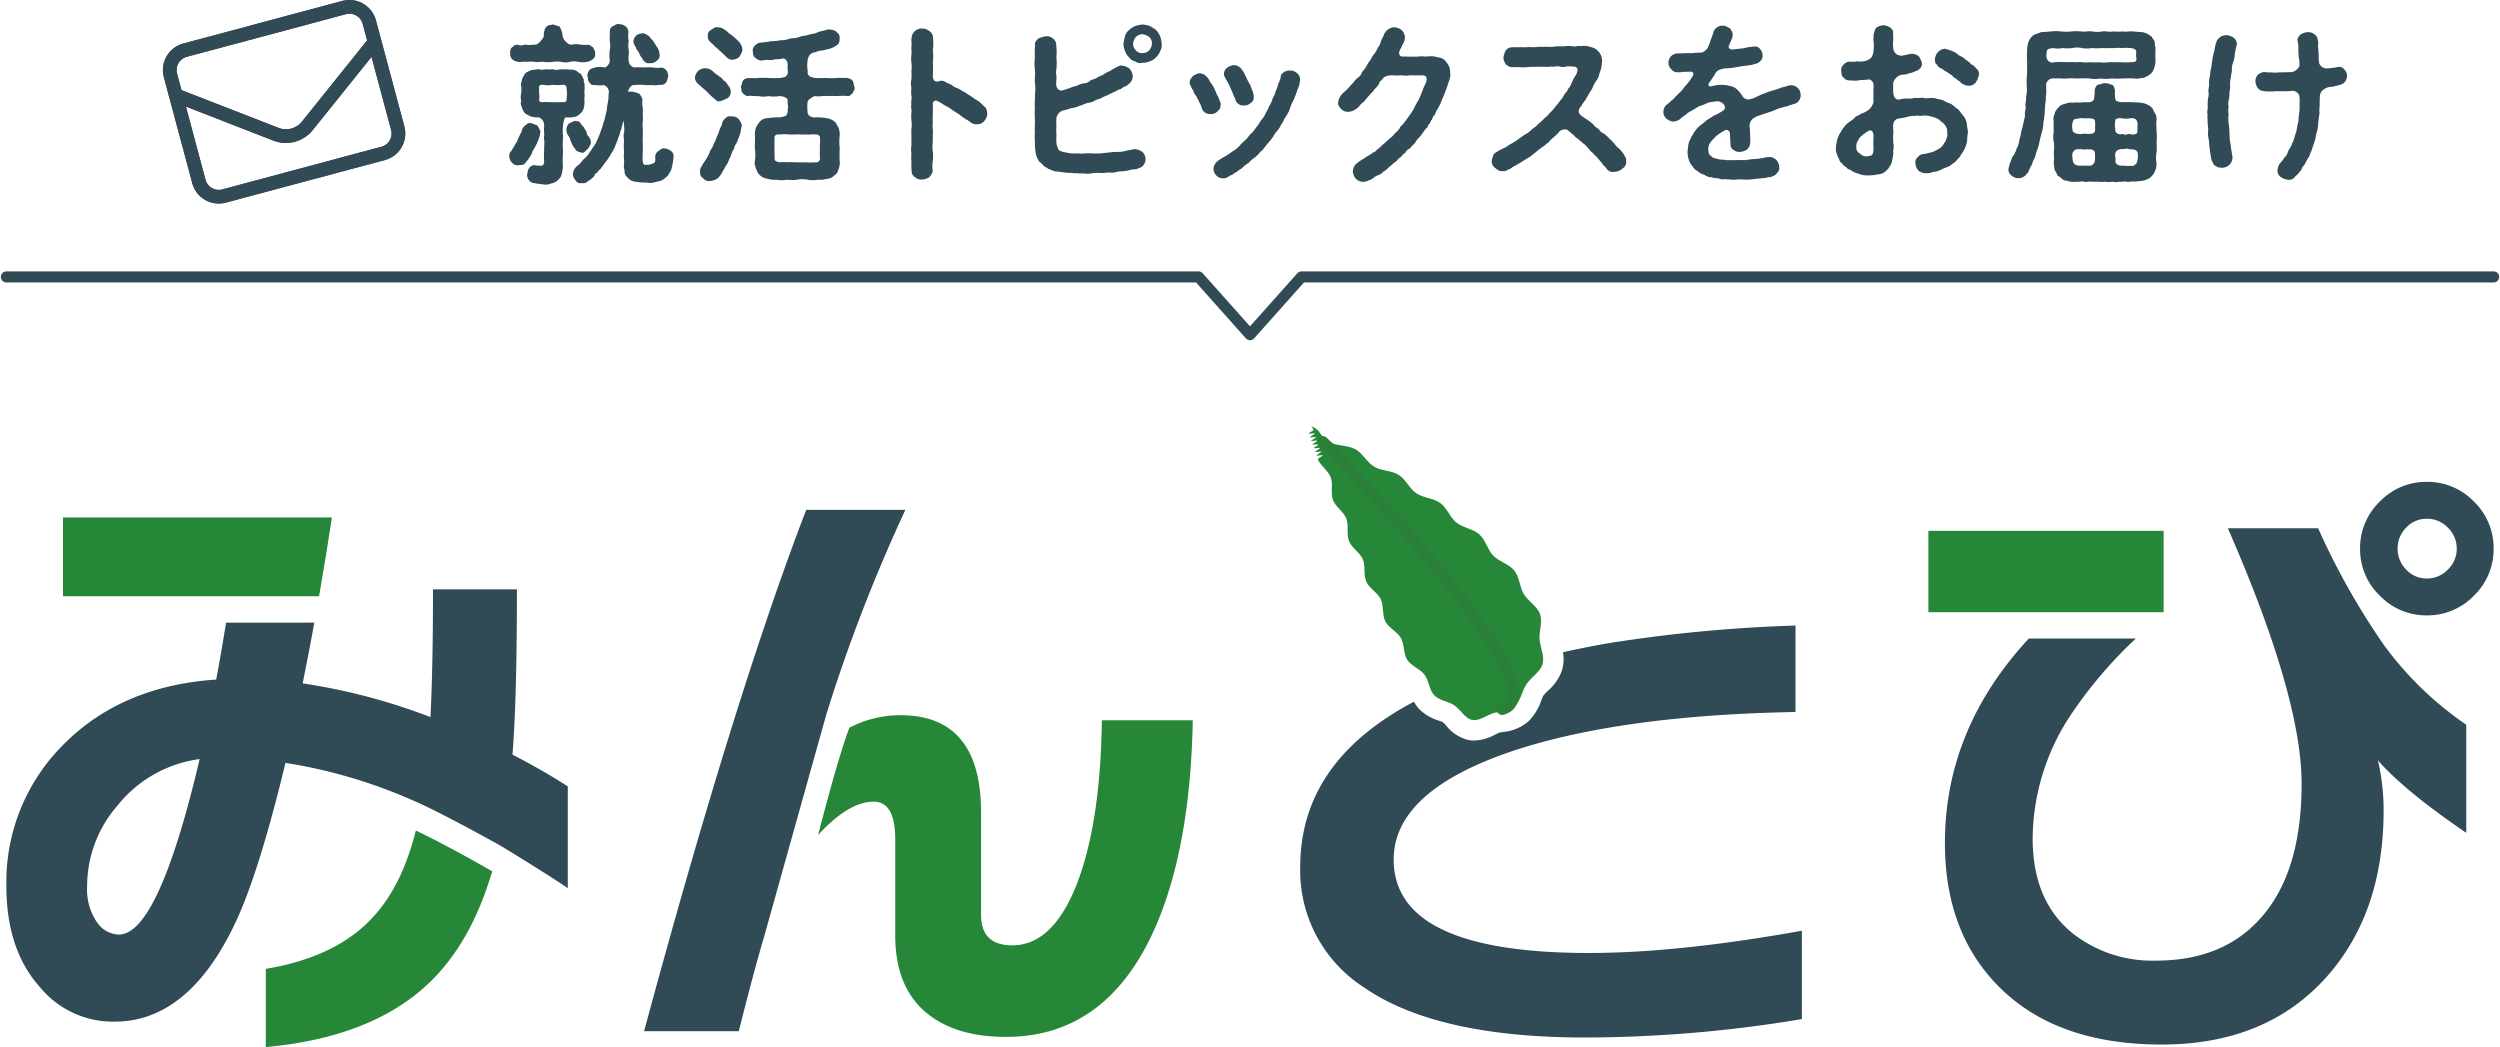
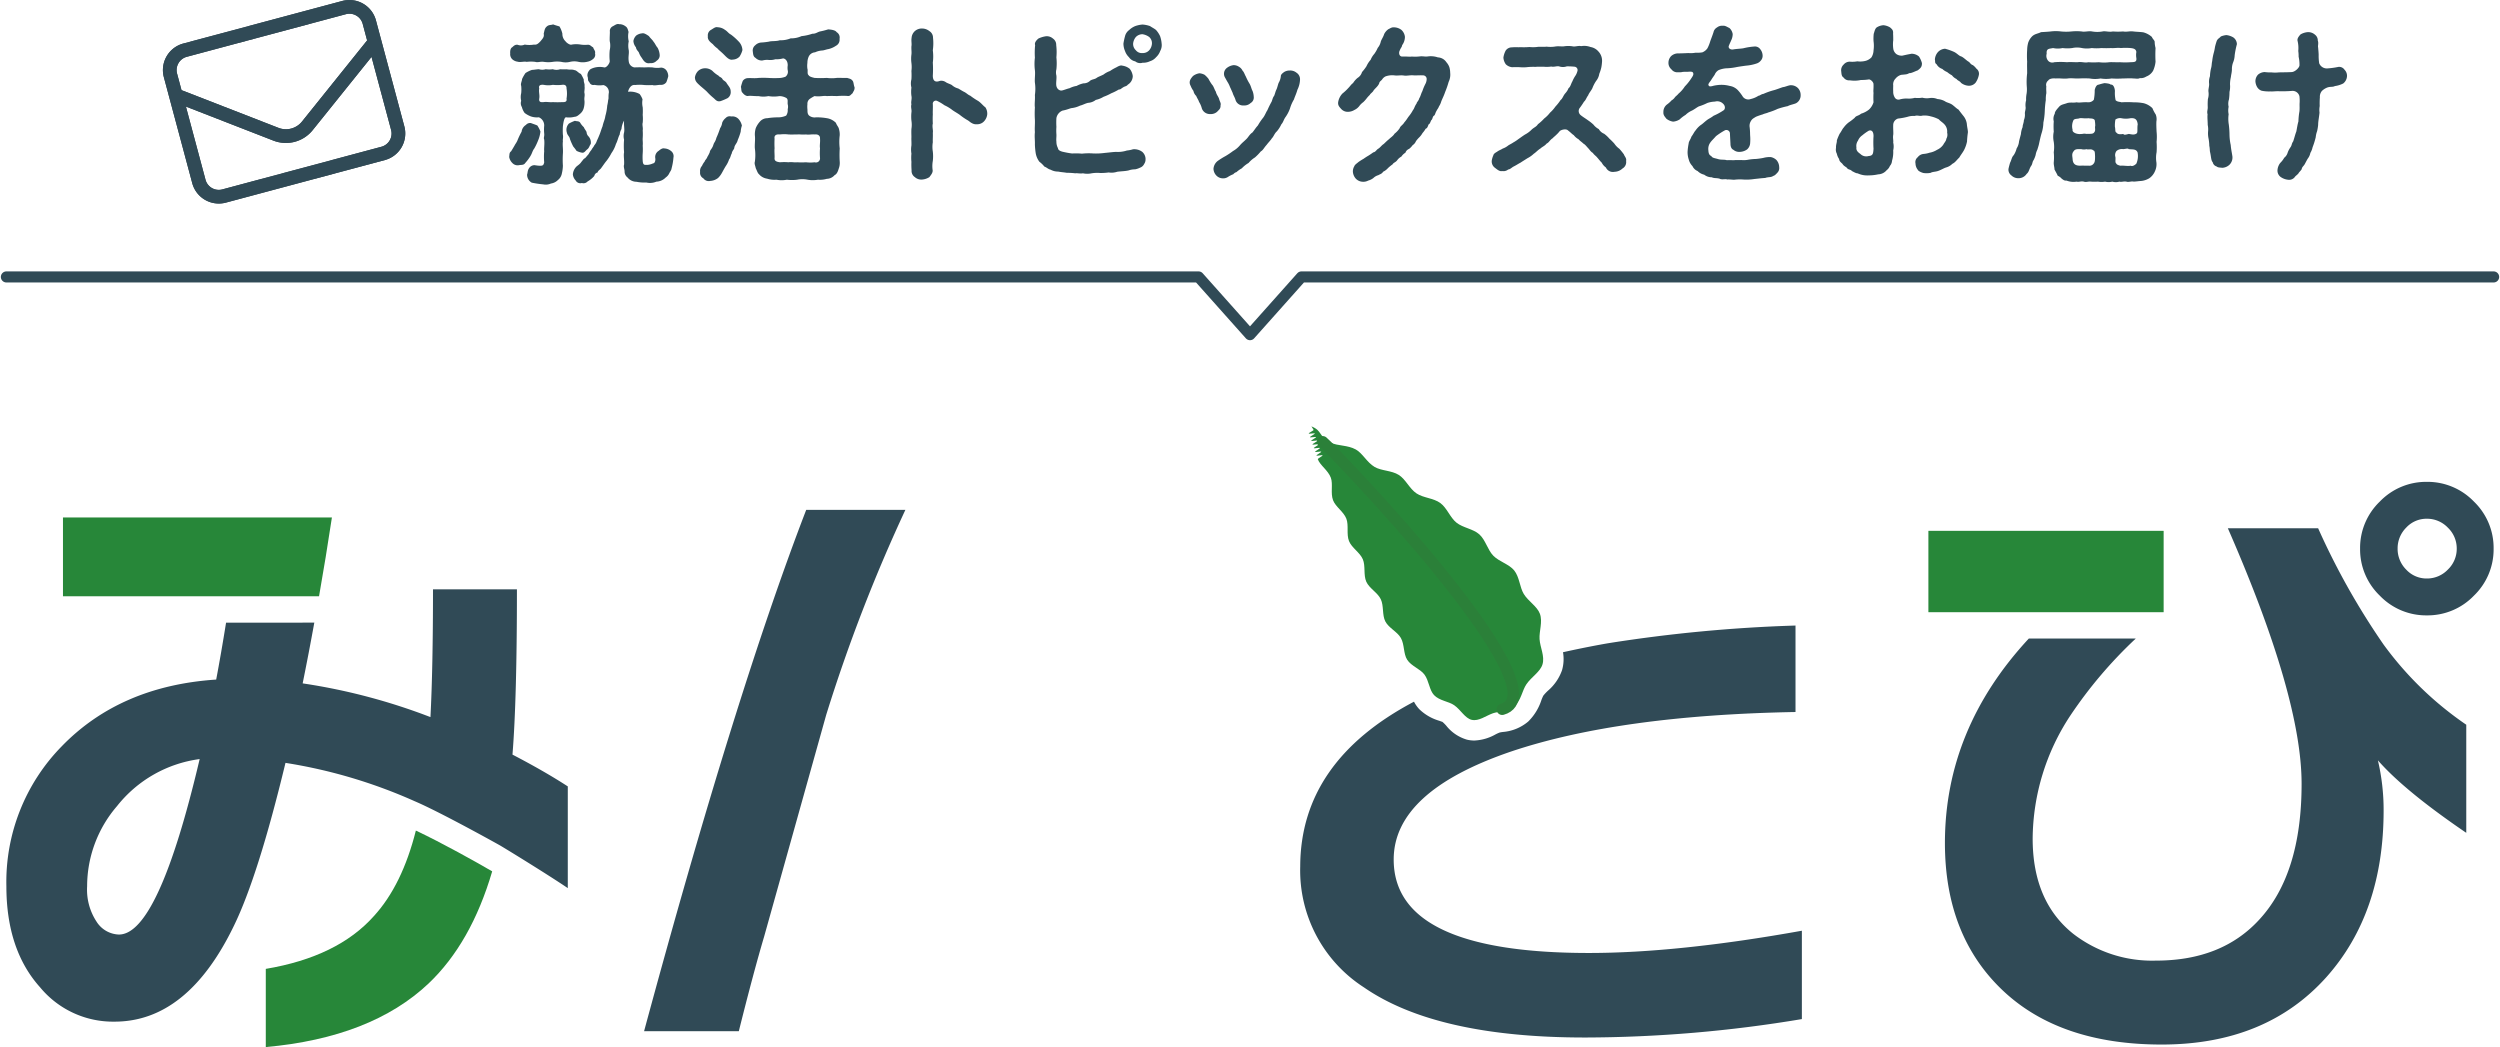
<svg xmlns="http://www.w3.org/2000/svg" width="399.997" height="167.531" viewBox="0 0 399.997 167.531">
  <defs>
    <clipPath id="clip-path">
      <path id="パス_34" data-name="パス 34" d="M0-145.433H400V22.1H0Z" transform="translate(0 145.433)" fill="none" />
    </clipPath>
    <clipPath id="clip-path-2">
      <rect id="長方形_55" data-name="長方形 55" width="37.52" height="47.002" fill="none" />
    </clipPath>
  </defs>
  <g id="グループ_87" data-name="グループ 87" transform="translate(-527 -406.567)">
    <g id="グループ_79" data-name="グループ 79" transform="translate(527 406.567)" clip-path="url(#clip-path)">
      <g id="グループ_47" data-name="グループ 47" transform="translate(1.022 44.309)">
        <path id="パス_7" data-name="パス 7" d="M0,0H190.744l8.233,9.236L207.211,0H397.954" fill="none" stroke="#304a56" stroke-linecap="round" stroke-linejoin="round" stroke-width="1.774" />
      </g>
      <g id="グループ_48" data-name="グループ 48" transform="translate(1.021 94.288)">
        <path id="パス_8" data-name="パス 8" d="M2.375,7.286A4.394,4.394,0,0,1-1.186,5.251a9.324,9.324,0,0,1-1.526-5.7A19.679,19.679,0,0,1,2.07-13.263,20.261,20.261,0,0,1,15.294-20.79Q8.681,7.285,2.375,7.286M66.056-47.952H52.627q0,12.616-.407,20.447A96.265,96.265,0,0,0,31.774-32.9q.978-4.821,1.864-9.719H19.519c-.528,3.285-1.054,6.331-1.58,9.108Q2.578-32.487-6.781-22.826a30.99,30.99,0,0,0-8.85,22.38q0,10.174,5.392,16.174a15.135,15.135,0,0,0,11.9,5.494q11.7,0,19.123-15.36,3.867-7.936,8.241-26.043A81.859,81.859,0,0,1,49.68-14.054c4.057,1.723,13.389,6.913,13.762,7.135,1.934,1.155,7.994,4.9,10.752,6.778V-16.416q-3.765-2.442-8.85-5.086.71-8.748.712-26.45" transform="translate(15.631 47.952)" fill="#304a56" />
      </g>
      <g id="グループ_49" data-name="グループ 49" transform="translate(10.075 82.793)">
        <path id="パス_9" data-name="パス 9" d="M5.4,1.664Q6.5-4.588,7.459-10.95h-43.03V1.664" transform="translate(35.571 10.95)" fill="#278739" />
      </g>
      <g id="グループ_50" data-name="グループ 50" transform="translate(42.526 132.889)">
        <path id="パス_10" data-name="パス 10" d="M2.281,1.805q-5.8,6.513-17.293,8.444V22.76Q1.873,21.236,11.03,12.589,17.847,6.114,21.212-5.356C18.563-6.9,13.264-9.863,9-11.881,7.541-6.074,5.308-1.5,2.281,1.805" transform="translate(15.012 11.881)" fill="#278739" />
      </g>
      <g id="グループ_51" data-name="グループ 51" transform="translate(130.892 114.43)">
-         <path id="パス_11" data-name="パス 11" d="M5.479,3.516Q1.612,13.69-5,13.688q-4.983,0-4.984-4.883V-7.572q0-15.565-12.919-15.565a17.625,17.625,0,0,0-8.153,2.007c-1.486,3.977-3.263,10.482-5,17.157l.036-.038Q-31.143-9.3-27.175-9.3q3.458,0,3.458,6v15.36q0,8.037,4.68,12.156t13.02,4.121q15.463,0,23.193-15.972Q23.484-.756,23.891-22.323H9.344Q9.14-6.248,5.479,3.516" transform="translate(36.06 23.137)" fill="#278739" />
-       </g>
+         </g>
      <g id="グループ_52" data-name="グループ 52" transform="translate(103.053 81.573)">
        <path id="パス_12" data-name="パス 12" d="M3.843,4.33A261.391,261.391,0,0,1,16.52-28.494H.651Q-10.743,1.107-25.29,54.922h15.157q2.367-9.467,4.062-15.176" transform="translate(25.29 28.494)" fill="#304a56" />
      </g>
      <g id="グループ_53" data-name="グループ 53" transform="translate(208.035 100.086)">
        <path id="パス_13" data-name="パス 13" d="M6.092,6.91q-31.23,0-31.229-14.953,0-10.884,18.819-17.293,17.291-5.8,45.471-6.308V-45.479A237.672,237.672,0,0,0,9.114-42.638c-1.518.264-4.035.734-7.162,1.428A6.43,6.43,0,0,1,1.8-38.346,7.656,7.656,0,0,1-.45-35.059a7.3,7.3,0,0,0-.749.8,7.126,7.126,0,0,0-.32.75,8.471,8.471,0,0,1-2.087,3.382,7.159,7.159,0,0,1-4.041,1.675,4.634,4.634,0,0,0-.551.094,6.628,6.628,0,0,0-.67.309,7.506,7.506,0,0,1-3.363.968,5.115,5.115,0,0,1-1.193-.141,6.593,6.593,0,0,1-3.31-2.238,6.1,6.1,0,0,0-.6-.6l-.539-.191a7.631,7.631,0,0,1-3.185-1.86,5.449,5.449,0,0,1-.832-1.184Q-40.059-23.718-40.092-6.925A22.237,22.237,0,0,0-29.919,12.4q11.6,8.035,35.4,8.036a212.242,212.242,0,0,0,34.689-2.949V3.35Q20.334,6.913,6.092,6.91" transform="translate(40.092 45.479)" fill="#304a56" />
      </g>
      <g id="グループ_54" data-name="グループ 54" transform="translate(308.541 84.929)">
        <path id="パス_14" data-name="パス 14" d="M4.965,1.718V-11.3H-32.674V1.718" transform="translate(32.674 11.304)" fill="#278739" />
      </g>
      <g id="グループ_55" data-name="グループ 55" transform="translate(377.612 77.096)">
        <path id="パス_15" data-name="パス 15" d="M1.852,1.852A4.59,4.59,0,0,1-1.505,3.276,4.424,4.424,0,0,1-4.811,1.852,4.672,4.672,0,0,1-6.184-1.505,4.68,4.68,0,0,1-4.811-4.862,4.428,4.428,0,0,1-1.505-6.286,4.6,4.6,0,0,1,1.852-4.862,4.6,4.6,0,0,1,3.276-1.505,4.589,4.589,0,0,1,1.852,1.852M6.023-9.033a10.286,10.286,0,0,0-7.528-3.154A10.28,10.28,0,0,0-9.032-9.033a10.278,10.278,0,0,0-3.155,7.528A10.27,10.27,0,0,0-9.032,6.023,10.27,10.27,0,0,0-1.505,9.176,10.276,10.276,0,0,0,6.023,6.023,10.277,10.277,0,0,0,9.176-1.505,10.284,10.284,0,0,0,6.023-9.033" transform="translate(12.187 12.187)" fill="#304a56" />
      </g>
      <g id="グループ_56" data-name="グループ 56" transform="translate(311.185 84.522)">
        <path id="パス_16" data-name="パス 16" d="M9.258,2.456A115.537,115.537,0,0,1-1.22-16.161H-15.665q11.8,26.957,11.8,40.894,0,14.445-6.816,21.769-6,6.513-16.479,6.511a20.633,20.633,0,0,1-13.225-4.273q-6.509-5.187-6.51-15.259a36.145,36.145,0,0,1,6-19.633A70.95,70.95,0,0,1-30.4,1.486H-47.512Q-60.927,15.952-60.933,34.194q0,14.751,9.157,23.5t25.533,8.749Q-9.562,66.441.1,55.658,9.258,45.384,9.258,29.006a34.756,34.756,0,0,0-.916-8.036q4.273,4.881,14.14,11.6V15.273A54.023,54.023,0,0,1,9.258,2.456" transform="translate(60.933 16.161)" fill="#304a56" />
      </g>
      <g id="グループ_64" data-name="グループ 64" transform="translate(209.387 68.215)">
        <g id="グループ_63" data-name="グループ 63" clip-path="url(#clip-path-2)">
          <g id="グループ_62" data-name="グループ 62" transform="translate(0)">
            <path id="パス_19" data-name="パス 19" d="M.058,0C1.9.765,1.021,1.473,3.22,2.623c1.008.528,2.636.349,3.947,1.081,1.077.6,1.774,2.063,2.993,2.785,1.092.647,2.717.551,3.882,1.287,1.094.69,1.7,2.19,2.826,2.949,1.086.734,2.714.743,3.8,1.533s1.564,2.321,2.6,3.151,2.663.987,3.646,1.864c1.006.9,1.328,2.48,2.239,3.416.949.973,2.533,1.354,3.344,2.358.862,1.068.875,2.679,1.54,3.773.718,1.18,2.141,1.972,2.579,3.17.47,1.287-.138,2.766-.055,4.056.084,1.313.859,2.728.472,4.029-.355,1.2-1.752,1.993-2.561,3.168-.695,1.006-.866,2.6-1.93,3.581-.985.905-2.441.736-3.428,1.078-1.159.4-2.274,1.325-3.422,1.051-1.062-.252-1.739-1.6-2.781-2.33-.885-.626-2.37-.714-3.236-1.629-.759-.8-.8-2.3-1.538-3.289-.674-.9-2.1-1.343-2.757-2.366-.613-.958-.419-2.44-1.01-3.482-.567-1-1.941-1.593-2.487-2.649-.53-1.029-.218-2.489-.727-3.553s-1.839-1.729-2.318-2.8-.1-2.517-.553-3.587c-.463-1.091-1.771-1.824-2.206-2.9-.449-1.106-.017-2.538-.433-3.6-.439-1.127-1.727-1.893-2.125-2.948-.434-1.15.026-2.572-.356-3.606-.442-1.189-1.72-1.971-2.086-2.96-.037-.1.8-.515.764-.612S.9,4.768.864,4.672s.8-.516.763-.614-.946.116-.98.02.8-.513.767-.609-.947.114-.98.018.8-.508.769-.6S.257,2.994.224,2.9,1.03,2.4,1,2.3s-.947.108-.979.015.81-.5.779-.59-.947.1-.979.009.813-.5.782-.589-.949.092-.979,0S.44.661.411.574C.376.465.082.083.058,0" transform="translate(0.38)" fill="#278739" fill-rule="evenodd" />
          </g>
        </g>
      </g>
      <g id="グループ_65" data-name="グループ 65" transform="translate(211.629 70.683)">
        <path id="パス_20" data-name="パス 20" d="M0,0C1.193.917,39.021,39.944,28.723,42.8" fill="none" stroke="#2b8039" stroke-linecap="round" stroke-width="1.825" />
      </g>
      <g id="グループ_66" data-name="グループ 66" transform="translate(81.464 3.846)">
        <path id="パス_21" data-name="パス 21" d="M2.677.492A1.741,1.741,0,0,1,2.263-.532,1.627,1.627,0,0,1,2.7-1.389a1.81,1.81,0,0,1,.941-.358c.332-.112.857.275,1.106.441.22.333.581.609.745.912.25.278.361.636.637.941a2.836,2.836,0,0,1,.332,1.077.99.99,0,0,1-.47,1,1.212,1.212,0,0,1-1.051.387c-.664.138-1-.278-1.328-.829a2.949,2.949,0,0,1-.47-.857c-.082-.194-.414-.416-.47-.829m6,17.612a9.187,9.187,0,0,1-.3,1.742c-.028.3-.249.525-.388.829a1.693,1.693,0,0,1-.552.636,2.192,2.192,0,0,1-1.493.664,2.6,2.6,0,0,1-1.6.139A6.46,6.46,0,0,1,2.76,22a1.849,1.849,0,0,1-1.438-.691,1.192,1.192,0,0,1-.47-1C.826,19.929.659,19.6.77,19.265c.055-.774-.112-1.382,0-1.992a11.944,11.944,0,0,1,0-2.018,2.219,2.219,0,0,1,0-1.132c.109-.582-.056-1,0-1.908A3.293,3.293,0,0,0,.354,13.57a1.838,1.838,0,0,0-.276.857c-.249.415-.332,1.022-.608,1.521a5.087,5.087,0,0,1-.719,1.464A8.162,8.162,0,0,1-2,18.6c-.387.47-.608.829-.94,1.272-.221.249-.47.359-.525.636a.712.712,0,0,0-.525.553,4,4,0,0,1-1.078.885.864.864,0,0,1-.912.249.843.843,0,0,1-1-.415,1.612,1.612,0,0,1-.443-.968,1.958,1.958,0,0,1,.47-1.134c.194-.249.637-.444.886-.857.22-.221.3-.47.607-.608.138-.138.25-.3.554-.636a3.44,3.44,0,0,1,.47-.692c.026-.138.387-.525.442-.719a1.822,1.822,0,0,0,.415-.745c.055-.112.194-.387.332-.746.249-.553.332-.968.581-1.577.111-.608.359-1,.442-1.631a8.34,8.34,0,0,0,.3-1.659A6.111,6.111,0,0,0-1.774,8.9c.111-.249,0-.553.111-1.161a1.163,1.163,0,0,0-.885-1.216,3.945,3.945,0,0,1-1.41-.028.676.676,0,0,1-.829-.442c-.333-.3-.139-.525-.3-.94a1.185,1.185,0,0,1,.3-.941c.083-.194.525-.358.829-.441A3.352,3.352,0,0,1-2.41,3.7c.387.082.912-.691.886-1.023a8.612,8.612,0,0,1,0-1.742,3.186,3.186,0,0,0,0-1.438C-1.553-.973-1.5-1.609-1.5-2a.836.836,0,0,1,.47-.885c.332-.165.636-.442,1-.332A1.6,1.6,0,0,1,.99-2.882c.332.194.387.554.5.912A3.333,3.333,0,0,0,1.516-.477a3.44,3.44,0,0,0,0,1.411c.083.581-.111,1.022,0,1.769a1.094,1.094,0,0,0,.912,1,15.469,15.469,0,0,1,1.6,0,9.972,9.972,0,0,1,1.3,0,3.77,3.77,0,0,0,1.354.028,1.114,1.114,0,0,1,.858.441,1.662,1.662,0,0,1,.3.941,7.509,7.509,0,0,1-.3.94,1.01,1.01,0,0,1-.858.442c-.441-.028-1.051.166-1.354.028A10.635,10.635,0,0,1,4,6.519a6.477,6.477,0,0,0-1.464,0c-.664-.111-1.024.608-1.135,1.078a3.14,3.14,0,0,1,1.853.359,3.1,3.1,0,0,1,.469.858,3.235,3.235,0,0,0,.029,1.271,8.924,8.924,0,0,1,0,1.218,6.4,6.4,0,0,1,0,1.244c-.111.358.083.829,0,1.216a9.537,9.537,0,0,1,0,1.244c-.029.387.054.746,0,1.215a9.01,9.01,0,0,1,0,1.218,8.749,8.749,0,0,0,0,1.216c.054.746.3.636.828.636a2.791,2.791,0,0,0,.857-.25c.139.029.387-.248.332-.773A1.161,1.161,0,0,1,6.3,17.054c.166-.138.579-.5.94-.387a1.775,1.775,0,0,1,1.051.414A1.04,1.04,0,0,1,8.677,18.1M-7.359,16.361a9.647,9.647,0,0,1-.525-1.188c-.083-.47-.415-.582-.5-1.051a1.438,1.438,0,0,1,.332-1.439,6.167,6.167,0,0,1,.968-.442c.222.112.637,0,.831.305a3.105,3.105,0,0,0,.581.719c.166.387.3.469.442.774a1.032,1.032,0,0,0,.332.719,1.459,1.459,0,0,1,.332,1.215c-.194.194-.221.609-.581.858-.305.248-.442.608-.886.5a3.1,3.1,0,0,1-.8-.276,7.688,7.688,0,0,0-.525-.692M-8.437,8.7a4.635,4.635,0,0,0,0-1.631c.028-.553-.359-.636-.719-.581a6.456,6.456,0,0,1-1.466,0,3.71,3.71,0,0,1-1.464,0c-.525-.055-.858.083-.719.581-.112.581.109,1.051,0,1.631-.084.581.3.581.69.553.525-.083.886.055,1.493,0a13.19,13.19,0,0,0,1.494,0c.552.028.774-.111.691-.553m0,2.987c-.359-.112-.5.774-.581,1.438a10.609,10.609,0,0,0,0,1.355c.083.441-.055.746,0,1.051-.084.664.055,1.189,0,1.963a15.024,15.024,0,0,0,0,1.935,6.051,6.051,0,0,1-.167,1.244,1.734,1.734,0,0,1-.636,1.052,1.945,1.945,0,0,1-1.106.552,2.021,2.021,0,0,1-1.244.138A17.41,17.41,0,0,1-14,22.141a1.45,1.45,0,0,1-.746-1.3c.112-.3.055-.636.305-1a1.043,1.043,0,0,1,.884-.5c1.411.221,1.411.055,1.548-.442a9.824,9.824,0,0,1,0-1.8c-.055-.47.083-1.161,0-1.853-.137-.332.056-.47,0-.966a6.5,6.5,0,0,1,0-1.273,1.408,1.408,0,0,0-.856-1.326,2.964,2.964,0,0,1-1.273-.138,3.985,3.985,0,0,1-1-.554,2.7,2.7,0,0,1-.442-.939,1.2,1.2,0,0,1-.111-1,2.584,2.584,0,0,1,0-1.216,5.694,5.694,0,0,0,0-1.189c-.138-.3.138-.8.138-1.078a6.01,6.01,0,0,1,.553-.968,4.943,4.943,0,0,1,1.023-.5c.25,0,.664-.083,1.107-.111a1.879,1.879,0,0,0,1.106,0,3.865,3.865,0,0,0,1.132,0A1.733,1.733,0,0,0-9.489,4c.3,0,.719.028,1.106,0,.416.111.774-.029,1.218.138.359.026.607.442,1.023.608a5.883,5.883,0,0,1,.47.912c-.055.359.194.746.111,1,.083.5-.084.913,0,1.189.083.415-.084.691,0,1.216a3.617,3.617,0,0,1-.111,1.106,1.766,1.766,0,0,1-.581.941c-.387.331-.553.469-.94.5a3.474,3.474,0,0,1-1.244.084M-17.451,1.431c-.028-.387.055-.8.3-.939.194-.138.415-.47.885-.415A1.466,1.466,0,0,0-15.129.049a4.446,4.446,0,0,0,1.493,0c.387.055.608-.082,1.024-.525.358-.442.635-.69.525-1.215.138-.581.165-.886.5-1.161.332-.305.692-.194,1-.332.333.138.665.22,1.023.332A4.055,4.055,0,0,1-9.1-1.692,1.607,1.607,0,0,0-8.6-.477c.194.276.745.637.994.525a4.2,4.2,0,0,1,1.438,0A4.758,4.758,0,0,0-5.064.077c.442-.029.525.248.885.415.083.331.415.607.3.939a.861.861,0,0,1-.332.941,1.912,1.912,0,0,1-.857.415A3.166,3.166,0,0,1-6.5,2.814a2.921,2.921,0,0,0-1.382,0,2.941,2.941,0,0,1-1.382,0,4.633,4.633,0,0,0-1.382,0,4.777,4.777,0,0,1-1.411,0c-.607-.084-.968.138-1.382,0a5.688,5.688,0,0,0-1.381,0c-.361-.111-1.024.109-1.439-.028a1.56,1.56,0,0,1-.885-.415,1.136,1.136,0,0,1-.3-.941m3.235,16.452a7.123,7.123,0,0,1-.829,1.106c-.249.387-.636.276-1.023.359a1.149,1.149,0,0,1-1.051-.359,1.74,1.74,0,0,1-.5-.968c.055-.359,0-.691.3-.885.25-.388.443-.746.554-.913.055-.165.276-.414.442-.774a11.825,11.825,0,0,1,.691-1.464,1.473,1.473,0,0,1,.691-1.079.876.876,0,0,1,.8-.3c.276.109.636.22,1.023.387a4.6,4.6,0,0,1,.5.966A5.1,5.1,0,0,1-13,15.422a9.242,9.242,0,0,1-.609,1.271c-.276.333-.359.831-.608,1.19" transform="translate(17.617 3.239)" fill="#304a56" />
      </g>
      <g id="グループ_67" data-name="グループ 67" transform="translate(111.183 4.347)">
        <path id="パス_22" data-name="パス 22" d="M2.345,2.264c-.581.055-.94-.028-1.382,0-.387,0-.968.026-1.41,0a5.779,5.779,0,0,0-1.382,0c-.5-.055-.969.083-.857.691a13.642,13.642,0,0,0,0,1.521c-.055.47.026,1.161,0,1.521-.055.525.3.636.857.719a7.871,7.871,0,0,1,1.382,0c.5-.083.829.055,1.381,0a12.012,12.012,0,0,0,1.411,0,5.717,5.717,0,0,0,1.382,0,.653.653,0,0,0,.857-.69,9.662,9.662,0,0,1,0-1.549c-.083-.415.055-1,0-1.521.055-.608-.47-.746-.857-.691-.442-.055-.94.083-1.382,0M9.81-4.343c-.358.276-.415.525-.884.441a11.1,11.1,0,0,0-1.66.029,15.1,15.1,0,0,0-1.6,0c-.442-.112-1.051.137-1.963,0a5.787,5.787,0,0,0-.746.442.948.948,0,0,0-.387.857,3.571,3.571,0,0,0,0,.8c.028.3-.055.719.276,1.023a1.425,1.425,0,0,0,1.106.276,9.418,9.418,0,0,1,1.88.166,2.627,2.627,0,0,1,1.3.719c.111.359.416.664.471.94A3.108,3.108,0,0,1,7.737,2.4a8.774,8.774,0,0,0,0,2.1,17.3,17.3,0,0,0,0,2.1,2.527,2.527,0,0,1-.167,1.16c-.083.3-.276.858-.636,1a1.722,1.722,0,0,1-1.272.607,3.928,3.928,0,0,1-1.41.138,4.736,4.736,0,0,1-1.659,0,4.163,4.163,0,0,0-1.66,0,6.651,6.651,0,0,1-1.658,0,4.146,4.146,0,0,1-1.659,0,3.861,3.861,0,0,1-1.493-.165A2.1,2.1,0,0,1-5.2,8.6c-.194-.138-.332-.607-.5-.939-.084-.443-.249-.692-.138-1.051a7.682,7.682,0,0,0,0-2.1c-.055-.636.083-1.438,0-2.1A3.5,3.5,0,0,1-5.7,1.269,3.566,3.566,0,0,1-5.065.246,1.562,1.562,0,0,1-3.849-.335a10.867,10.867,0,0,1,1.8-.138A3.031,3.031,0,0,0-.835-.749a1.515,1.515,0,0,0,.25-1.023,1.5,1.5,0,0,0,0-.8c-.055-.361.111-.774-.221-1a2.3,2.3,0,0,0-1.106-.3,5.335,5.335,0,0,1-1.769,0,3.767,3.767,0,0,1-1.577,0c-.664.026-1.189-.083-1.631-.029-.3.084-.719-.221-.885-.47-.3-.22-.194-.635-.3-.968a7.759,7.759,0,0,1,.3-.966A1.036,1.036,0,0,1-6.89-6.75c.525-.028.968.056,1.631-.028a15.321,15.321,0,0,1,1.577,0,15.289,15.289,0,0,0,1.963,0,3.512,3.512,0,0,0,.774-.194A.989.989,0,0,0-.585-8.022a2.623,2.623,0,0,1,0-.746c.026-.664-.332-1.106-.746-1.134a4.12,4.12,0,0,1-1.244.138A2.7,2.7,0,0,1-3.6-9.653a2.772,2.772,0,0,0-1.024.083,1.4,1.4,0,0,1-1.106-.415c-.387-.221-.387-.608-.442-1.051A1.041,1.041,0,0,1-5.784-12a1.5,1.5,0,0,1,.941-.444A10.323,10.323,0,0,0-3.6-12.584c.469-.137,1.161-.026,1.742-.22A4.278,4.278,0,0,0-.115-13.11a4.078,4.078,0,0,0,1.742-.358,7.691,7.691,0,0,0,1.742-.387c.525.026.775-.249,1.216-.361a11,11,0,0,0,1.3-.332c.442.029,1.161.112,1.355.443a1,1,0,0,1,.47,1.078,1.076,1.076,0,0,1-.581,1.106,3.55,3.55,0,0,1-1.189.525c-.332.054-.608.166-.912.221a3.263,3.263,0,0,0-1.244.3,1.187,1.187,0,0,0-1.023.719,2.382,2.382,0,0,0-.194.968,3.277,3.277,0,0,0,0,.94c.111.249-.083.831.194,1.024.111.248.608.358.94.441a15.439,15.439,0,0,0,1.963,0,6.109,6.109,0,0,0,1.6,0c.442-.028,1.106.028,1.66,0,.414.138.636.138.884.471.167.194.167.773.3,1,.056.5-.22.69-.3.968m-23.169-9.125a1,1,0,0,1,.5-1c.359-.194.69-.526,1.078-.416a2,2,0,0,1,1.161.416c.387.221.553.553.94.746a8.724,8.724,0,0,1,1.189,1.051,2.122,2.122,0,0,1,.664,1.438,3.568,3.568,0,0,1-.47,1.051,1.572,1.572,0,0,1-1.078.47c-.553.138-1.023-.415-1.438-.829-.442-.442-.831-.719-1.023-.968a3.372,3.372,0,0,1-.72-.664c-.5-.387-.884-.746-.8-1.3M-8.466-.224A2.369,2.369,0,0,1-7.913.853a3.778,3.778,0,0,0-.194.969,9.369,9.369,0,0,1-.469,1.327c-.112.553-.526.8-.554,1.272-.055.276-.332.415-.415.912-.166.249-.194.664-.415.912a4.077,4.077,0,0,1-.553,1.106c-.3.5-.359.637-.608,1.079a3.386,3.386,0,0,1-.608.8,2.227,2.227,0,0,1-1.244.469,1.059,1.059,0,0,1-1.106-.414A.985.985,0,0,1-14.6,8.263a1.181,1.181,0,0,1,.3-.968,2.88,2.88,0,0,1,.442-.719c0-.165.332-.415.415-.719a4.913,4.913,0,0,0,.387-.746c.028-.3.194-.387.387-.746.166-.249.194-.553.332-.774A2.337,2.337,0,0,0-12,2.816,14.6,14.6,0,0,0-11.4,1.269a2.084,2.084,0,0,0,.332-.885,1.8,1.8,0,0,1,.553-.746.867.867,0,0,1,.885-.249,1.342,1.342,0,0,1,1.161.387M-14.6-5.533c-.582-.525-.8-.746-.831-1.327a1.876,1.876,0,0,1,.5-1.023,1.642,1.642,0,0,1,1.106-.442,1.784,1.784,0,0,1,1.189.415,4.457,4.457,0,0,0,.994.774c.056.166.388.221.582.47.111.276.387.332.636.608.332.581.719.829.719,1.466a1.142,1.142,0,0,1-.5,1.049,9.766,9.766,0,0,1-1.106.47c-.553.138-.746-.138-1.106-.47A9.672,9.672,0,0,1-13.5-4.566c-.276-.276-.692-.608-1.106-.968" transform="translate(15.434 14.901)" fill="#304a56" />
      </g>
      <g id="グループ_68" data-name="グループ 68" transform="translate(145.742 4.56)">
        <path id="パス_23" data-name="パス 23" d="M1.612,1.8A1.905,1.905,0,0,1,1.143,2.96a1.473,1.473,0,0,1-1.162.525,1.373,1.373,0,0,1-.857-.194c-.249-.112-.415-.332-.746-.5a9.988,9.988,0,0,1-1.189-.828C-3.2,1.687-3.669,1.439-4,1.19A6.19,6.19,0,0,0-5.244.443a7.148,7.148,0,0,0-1.161-.69A.49.49,0,0,0-7.1.278c.029.552-.026,1.189,0,1.6a13.664,13.664,0,0,0,0,1.493c-.138.525.084,1.079,0,1.494.029.607-.026.939,0,1.493a4.538,4.538,0,0,0,0,1.493,6.665,6.665,0,0,1,0,1.493,4.719,4.719,0,0,0-.026,1.521c.026.415-.305.774-.525,1.079a2.525,2.525,0,0,1-1.162.387,1.525,1.525,0,0,1-1.161-.387,1.184,1.184,0,0,1-.525-1.079,11.669,11.669,0,0,1-.026-1.355,6.861,6.861,0,0,1,0-1.327,4.022,4.022,0,0,1,0-1.3c.026-.47-.029-.94,0-1.327,0-.332-.029-.829,0-1.328a4.274,4.274,0,0,0,0-1.326,6.615,6.615,0,0,1,0-1.3c.082-.469-.138-.8,0-1.326-.112-.361.111-.857,0-1.328a5.171,5.171,0,0,1,0-1.327,2.663,2.663,0,0,1,0-1.327,10.81,10.81,0,0,0,0-1.327,5.109,5.109,0,0,0,0-1.3,5.243,5.243,0,0,1,0-1.327c.055-.47-.029-.746,0-1.327.082-.416-.056-.857.026-1.328a1.608,1.608,0,0,1,.525-1.106,1.681,1.681,0,0,1,1.161-.414,1.9,1.9,0,0,1,1.162.414,1.217,1.217,0,0,1,.581,1.051A8.1,8.1,0,0,1-7.1-8.35a7.726,7.726,0,0,1,0,1.964,17.278,17.278,0,0,1,0,2.1c0,.857.416,1.106,1.135.829A1.243,1.243,0,0,1-5-3.234c.248.166.664.276.94.443a2.414,2.414,0,0,0,1.023.552c.387.221.719.442.968.554.388.194.553.441.968.607A10.875,10.875,0,0,0,.148-.247C.644.084.921.5,1.308.774a1.794,1.794,0,0,1,.3,1.024" transform="translate(10.609 11.836)" fill="#304a56" />
      </g>
      <g id="グループ_69" data-name="グループ 69" transform="translate(165.53 3.924)">
        <path id="パス_24" data-name="パス 24" d="M2.477.4A1.319,1.319,0,0,0,2.035-.649,2.423,2.423,0,0,0,.958-1.091,1.46,1.46,0,0,0-.093-.649,1.928,1.928,0,0,0-.536.428,1.385,1.385,0,0,0-.093,1.48a1.2,1.2,0,0,0,1.051.442A1.36,1.36,0,0,0,2.035,1.48,1.785,1.785,0,0,0,2.477.4M3.8,1.59a2.51,2.51,0,0,1-.664,1,2.05,2.05,0,0,1-.968.636A2.487,2.487,0,0,1,.984,3.47,1.26,1.26,0,0,1-.2,3.249a1.571,1.571,0,0,1-1-.664,2.477,2.477,0,0,1-.636-1A3.028,3.028,0,0,1-2.085.4,10.993,10.993,0,0,1-1.836-.76a1.727,1.727,0,0,1,.664-1A3.114,3.114,0,0,1-.2-2.392,4.425,4.425,0,0,1,.984-2.641a4.59,4.59,0,0,1,1.189.249c.222.167.774.443.968.637a3.846,3.846,0,0,1,.637.968A4.638,4.638,0,0,1,4.027.4,1.908,1.908,0,0,1,3.8,1.59m-2.35,17.28a1.241,1.241,0,0,1-.221.8,1.121,1.121,0,0,1-.636.581,3.126,3.126,0,0,1-.829.278,2.978,2.978,0,0,0-1,.165c-.553.138-1.272.138-1.852.222a2.872,2.872,0,0,1-1.355.109,8.556,8.556,0,0,1-1.382.084,5.661,5.661,0,0,0-1.355.054,3.3,3.3,0,0,1-1.382,0c-.47.084-.886-.054-1.244,0a10.918,10.918,0,0,0-1.356-.083c-.469-.082-.994-.111-1.355-.194a2.46,2.46,0,0,1-1.215-.3c-.443-.109-.554-.332-1-.5a4.329,4.329,0,0,0-.8-.774,3.192,3.192,0,0,1-.581-1.326,11.568,11.568,0,0,1-.138-1.439c.028-.636-.083-1.244,0-1.963-.055-.72.028-1.189,0-1.991a15.5,15.5,0,0,1,0-1.963c-.083-.581.055-1.3,0-1.992a6.843,6.843,0,0,0,0-1.991c-.055-.608.083-1.355,0-1.991a7.99,7.99,0,0,1,0-1.991A12.257,12.257,0,0,1-16.213.65c-.138-.359.166-.748.525-1.051A4.264,4.264,0,0,1-14.527-.76,1.473,1.473,0,0,1-13.366-.4,1.2,1.2,0,0,1-12.84.65a9.369,9.369,0,0,1,.029,1.963,8.94,8.94,0,0,1,0,1.908,2.007,2.007,0,0,0,0,1c.054.471-.055.94-.029,1.438.029.774.636,1.052.968.94.359-.082.719-.249,1.189-.359a3.506,3.506,0,0,1,1.106-.359,4,4,0,0,1,1.106-.414,1.466,1.466,0,0,0,1.079-.442c.415-.25.746-.195,1.078-.47.275-.167.553-.25,1.049-.5A3.573,3.573,0,0,1-4.241,4.8a7.064,7.064,0,0,1,1-.579c.387-.222.719-.387,1-.278a2.359,2.359,0,0,1,1.161.5A2.313,2.313,0,0,1-.592,5.6a1.627,1.627,0,0,1-.8,1.382c-.166.276-.608.276-.746.443-.276.109-.332.332-.691.332a8.436,8.436,0,0,1-1.216.607,7.769,7.769,0,0,1-1.218.554,4.022,4.022,0,0,1-1.244.5,2.216,2.216,0,0,1-1.244.47c-.469.111-.884.361-1.271.442a4.026,4.026,0,0,1-1.273.387c-.332.029-.69.25-1.548.416a1.6,1.6,0,0,0-.966,1.189,11.436,11.436,0,0,0,0,1.409,8.2,8.2,0,0,0,0,1.19c.026.387-.055.774,0,1.189a2.131,2.131,0,0,0,.248,1.023c.028.359.442.5.746.581.5.111.885.194,1.521.278a9.915,9.915,0,0,1,1.576.026A9.9,9.9,0,0,1-6.9,17.987,10.793,10.793,0,0,0-5.07,17.9c.636-.054,1.188-.138,1.8-.166a4.661,4.661,0,0,0,1.743-.221,4.748,4.748,0,0,0,.966-.194,2.132,2.132,0,0,1,1.493.415,1.574,1.574,0,0,1,.525,1.134" transform="translate(16.303 2.643)" fill="#304a56" />
      </g>
      <g id="グループ_70" data-name="グループ 70" transform="translate(190.342 10.421)">
        <path id="パス_25" data-name="パス 25" d="M.743.256A1.182,1.182,0,0,1,1.1-1.265a2.159,2.159,0,0,1,1.023-.416,1.5,1.5,0,0,1,.857.249,1.444,1.444,0,0,1,.609.664c.194.138.358.665.5.886A8.968,8.968,0,0,0,4.669,1.25c.249.387.332.912.5,1.19a2.992,2.992,0,0,1,.194.94,1.006,1.006,0,0,1-.5,1,1.425,1.425,0,0,1-1.077.387,1.268,1.268,0,0,1-1.356-.94c-.138-.442-.332-.664-.442-1.078-.083-.166-.276-.637-.415-.912a4.183,4.183,0,0,0-.387-.8C1.075.863.854.449.743.256M12.77.531a3.9,3.9,0,0,1-.414,1.715c-.194.691-.442,1.16-.553,1.548a6.208,6.208,0,0,0-.636,1.438,5.615,5.615,0,0,1-.692,1.355c-.331.442-.387.885-.69,1.189A5.048,5.048,0,0,1,9.066,8.91c-.387.331-.525.856-.8,1.106-.194.332-.552.662-.857,1.077-.387.416-.552.831-.912,1.024a8.184,8.184,0,0,1-.939.968,4.355,4.355,0,0,0-1.024.884,4.632,4.632,0,0,0-1.077.857,4.33,4.33,0,0,0-.858.609.946.946,0,0,0-.5.332,4.663,4.663,0,0,0-.912.47,1.388,1.388,0,0,1-.8.194,1.468,1.468,0,0,1-1.023-.47,1.645,1.645,0,0,1-.442-1.051A1.746,1.746,0,0,1-.39,13.637a11.826,11.826,0,0,1,1.244-.774,12.341,12.341,0,0,0,1.189-.8,4.025,4.025,0,0,0,1.106-.912c.359-.414.664-.636,1.024-.994.3-.276.552-.8.966-1.051.332-.388.5-.719.885-1.135a9.1,9.1,0,0,1,.8-1.189c.305-.359.5-.94.719-1.244a14.367,14.367,0,0,1,.637-1.3c.137-.194.194-.719.442-1,.165-.387.22-.748.387-1.051.109-.222.194-.636.332-1.023A2.611,2.611,0,0,0,9.7.061c0-.275.361-.524.554-.662a1.717,1.717,0,0,1,.857-.222,1.579,1.579,0,0,1,1.106.361,1.233,1.233,0,0,1,.552.994M-.473,5.758a1.538,1.538,0,0,1-1.134.387A1.358,1.358,0,0,1-2.934,5.26,3.62,3.62,0,0,0-3.4,4.182c-.026-.194-.332-.637-.441-.94a1.437,1.437,0,0,1-.442-.8,3.252,3.252,0,0,1-.442-.8c-.388-.69,0-1.161.359-1.576A2.23,2.23,0,0,1-3.321-.381a2.115,2.115,0,0,1,.828.249A4.153,4.153,0,0,1-1.883.5a7.874,7.874,0,0,0,.553.912c.3.3.415.857.636,1.161.083.47.415.774.525,1.189s.332.664.221.968c.028.553-.221.691-.525,1.023" transform="translate(4.892 1.684)" fill="#304a56" />
      </g>
      <g id="グループ_71" data-name="グループ 71" transform="translate(214.104 4.367)">
        <path id="パス_26" data-name="パス 26" d="M2.364.96a2.674,2.674,0,0,1-.249,1.464,13.538,13.538,0,0,1-.553,1.6c-.221.664-.5,1.161-.636,1.548a2.778,2.778,0,0,1-.359.774c-.111.332-.332.525-.387.719-.166.194-.221.636-.387.746-.276.138-.221.581-.442.719-.166.276-.194.581-.442.691-.138.332-.194.608-.47.691a4.1,4.1,0,0,1-.5.691,3.043,3.043,0,0,1-.5.664,5.055,5.055,0,0,0-.553.636,1.343,1.343,0,0,1-.525.637,2.929,2.929,0,0,1-.581.607.966.966,0,0,0-.581.608,1.845,1.845,0,0,0-.637.609,2.02,2.02,0,0,0-.69.608c-.249.332-.581.358-.719.636a6.444,6.444,0,0,0-.748.608,2.351,2.351,0,0,1-.774.581c-.192.332-.441.358-.773.552a1.789,1.789,0,0,0-.774.443,2.305,2.305,0,0,1-.831.415,1.67,1.67,0,0,1-.829.194,1.612,1.612,0,0,1-1.16-.5,1.836,1.836,0,0,1-.471-1.161,1.615,1.615,0,0,1,.249-.857c.055-.221.5-.5.636-.637a9.516,9.516,0,0,1,.831-.525,8.931,8.931,0,0,1,.773-.5c.359-.222.581-.387.774-.526.359-.054.471-.358.748-.553.358-.194.607-.607.912-.774.3-.276.525-.525.884-.8.194-.222.636-.47.857-.857a3.726,3.726,0,0,0,.829-.886c.112-.358.5-.5.748-.94.332-.359.5-.691.719-.968a6.122,6.122,0,0,0,.664-1c.194-.194.249-.608.581-1.052-.029-.165.332-.414.415-.828.194-.249.3-.8.5-1.135a7.645,7.645,0,0,1,.47-1.132A1.722,1.722,0,0,0-1.4,1.927a.579.579,0,0,0-.582-.554c-.607-.026-1.106.029-1.519,0-.608-.054-1.078.111-1.549.029-.525-.083-1.051.055-1.547-.029a3.185,3.185,0,0,0-1.383.167,1.364,1.364,0,0,0-.553.5c-.194.248-.414.3-.469.635-.25.554-.748.831-.969,1.244-.138.194-.469.416-.525.582a4.5,4.5,0,0,0-.525.581,5.128,5.128,0,0,1-.525.581,2.833,2.833,0,0,0-.581.553,2.1,2.1,0,0,1-.829.691,2.007,2.007,0,0,1-1,.3,1.4,1.4,0,0,1-1.106-.442c-.332-.359-.554-.608-.5-1.078a2.577,2.577,0,0,1,.691-1.41,7.557,7.557,0,0,0,.968-.912c.138-.111.47-.608.719-.748a3.474,3.474,0,0,1,.719-.828,1.624,1.624,0,0,0,.719-.941,7.082,7.082,0,0,0,.719-.939,3.912,3.912,0,0,1,.664-1.024,3.183,3.183,0,0,1,.581-.94,5.181,5.181,0,0,0,.553-.968A2.266,2.266,0,0,0-8.75-3.99c.054-.276.415-.774.552-1.244a2.118,2.118,0,0,1,.664-.774c.361-.166.525-.332.941-.3a1.983,1.983,0,0,1,1.16.415,1.768,1.768,0,0,1,.554,1.106,2.243,2.243,0,0,1-.442,1.327c-.056.361-.195.361-.388.857-.194.359-.109,1,.443.968.691-.026,1.132.055,1.493,0a6.618,6.618,0,0,0,1.3-.026c.47-.056.857.082,1.3,0A3.559,3.559,0,0,1,.4-1.5a1.716,1.716,0,0,1,1.356.774,2.437,2.437,0,0,1,.469.774A3.3,3.3,0,0,1,2.364.96" transform="translate(15.561 6.316)" fill="#304a56" />
      </g>
      <g id="グループ_72" data-name="グループ 72" transform="translate(238.687 7.331)">
        <path id="パス_27" data-name="パス 27" d="M2.787,2.29c.111.332.47.637.359,1.051a1.175,1.175,0,0,1-.579,1.218,1.89,1.89,0,0,1-1.273.525A1.227,1.227,0,0,1-.089,4.391a2.1,2.1,0,0,1-.664-.774C-1,3.4-1.3,2.982-1.443,2.843c-.194-.276-.581-.5-.719-.773-.332-.167-.553-.554-.746-.748S-3.406.714-3.656.6c-.275-.276-.607-.47-.8-.719a2.44,2.44,0,0,1-.774-.664c-.25-.138-.443-.387-.913-.746-.3-.332-1.161-.111-1.355.139a4.685,4.685,0,0,1-.608.635c-.082.111-.275.221-.5.471-.47.3-.553.662-.968.857-.3.387-.691.5-1,.8-.359.194-.8.692-1.022.8a4.472,4.472,0,0,1-1.052.748c-.47.3-.8.5-1.078.69-.525.278-.636.387-1.134.636-.276.138-.526.443-.858.47a1.2,1.2,0,0,1-.966.249c-.416.112-.858-.3-1.161-.525a1.255,1.255,0,0,1-.5-1.161,3.3,3.3,0,0,1,.25-.828c.055-.249.275-.387.607-.581.276-.222.719-.361.886-.5a2.9,2.9,0,0,0,.857-.47c.165-.137.608-.331.829-.5a6.2,6.2,0,0,0,.8-.525c.249-.165.608-.442,1.078-.746a4.207,4.207,0,0,0,1.078-.8c.387-.359.746-.442,1-.857a7.187,7.187,0,0,0,1-.912,5.071,5.071,0,0,0,.939-.94,5.386,5.386,0,0,0,.857-.968,7.712,7.712,0,0,0,.831-1.051C-7-6.64-6.918-7.11-6.558-7.5a2.653,2.653,0,0,0,.5-.8c.305-.194.387-.719.609-1.079a4.908,4.908,0,0,1,.525-.968,2.639,2.639,0,0,0,.3-.745.538.538,0,0,0-.47-.637,10.917,10.917,0,0,0-1.244-.055,1.91,1.91,0,0,1-1.244,0c-.359-.083-.8.138-1.244.029a4.861,4.861,0,0,1-1.244.026c-.553.028-.857-.026-1.244.028a9.954,9.954,0,0,0-1.244.028,5.919,5.919,0,0,1-1.244.028,9.965,9.965,0,0,0-1.272,0,1.7,1.7,0,0,1-1.024-.47,2.048,2.048,0,0,1-.386-1.077,3.4,3.4,0,0,1,.359-1.106,1.174,1.174,0,0,1,1.023-.525c.47-.056.885,0,1.41-.029a11.213,11.213,0,0,0,1.383-.028,5.644,5.644,0,0,0,1.381-.028c.388-.028.857.028,1.382-.028a4.574,4.574,0,0,0,1.382-.028c.525-.083,1,.028,1.382-.028a4.386,4.386,0,0,1,1.355,0c.388.111.913-.138,1.382-.028a2.888,2.888,0,0,1,1.494.138,2.134,2.134,0,0,1,1.272.719A2.148,2.148,0,0,1-.7-12.585a7.058,7.058,0,0,1-.111.94,5.987,5.987,0,0,1-.332,1.051,2.361,2.361,0,0,1-.5,1.135A5.689,5.689,0,0,0-2.245-8.3c-.138.332-.581.828-.664,1.134-.332.442-.359.745-.691,1.051a11.93,11.93,0,0,1-.719,1.051.839.839,0,0,0,.194,1.078c.359.3.885.608,1.132.8a7.352,7.352,0,0,1,.912.719,2.594,2.594,0,0,0,.858.719A1.727,1.727,0,0,0-.365-1a5.14,5.14,0,0,1,.829.773,10.717,10.717,0,0,1,.8.8,3.236,3.236,0,0,0,.8.828,9.89,9.89,0,0,1,.719.885" transform="translate(18.34 15.071)" fill="#304a56" />
      </g>
      <g id="グループ_73" data-name="グループ 73" transform="translate(266.134 4.11)">
        <path id="パス_28" data-name="パス 28" d="M2.9,1.464a1.418,1.418,0,0,1-.719,1.3c-.332.166-1.023.276-1.326.47a12.964,12.964,0,0,0-1.631.442A10.357,10.357,0,0,1-2.3,4.256c-.194.112-.608.166-.857.3a10.9,10.9,0,0,0-1.106.387c-.332.222-.581.3-.8.691a1.431,1.431,0,0,0-.194.969c.083.719.055,1.023.083,1.409a7.023,7.023,0,0,1,0,1.079,1.46,1.46,0,0,1-.5,1.078,2.141,2.141,0,0,1-1.135.386,1.412,1.412,0,0,1-1.049-.332c-.276-.109-.47-.441-.47-.966-.029-.526-.055-1-.083-1.6a.569.569,0,0,0-.8-.554,10.969,10.969,0,0,0-1.438.941c-.332.387-.719.745-.884.994a1.717,1.717,0,0,0-.332,1.245c.026.415.082.774.47.94.165.332.607.332,1.132.5.5.137.912.028,1.356.166.442-.029.774,0,1.132,0,.416-.055.857,0,1.162-.029A3.936,3.936,0,0,0-5.426,11.8a8.674,8.674,0,0,1,1.19-.111,11.671,11.671,0,0,0,1.161-.166,4.013,4.013,0,0,1,1.189-.138,1.821,1.821,0,0,1,.912.469,1.751,1.751,0,0,1,.442,1.135,1.072,1.072,0,0,1-.248.857c-.305.332-.471.5-.692.553-.387.276-.774.139-1.3.332-.581.028-1.161.111-1.743.166a8.073,8.073,0,0,1-1.769.083,7.522,7.522,0,0,0-1.381.028c-.305.028-.886-.083-1.162-.028-.3-.138-.912.084-1.244-.138-.525-.138-.857-.028-1.244-.221a1.968,1.968,0,0,1-1.216-.415,2.124,2.124,0,0,1-1.051-.581,1.56,1.56,0,0,1-.828-.8,2.211,2.211,0,0,1-.582-1.023,3.638,3.638,0,0,1-.194-1.327,9.8,9.8,0,0,1,.166-1.244c.028-.388.3-.637.442-1.107.276-.358.47-.8.664-.994a3.718,3.718,0,0,1,.857-.886c.278-.165.553-.47,1-.8.248-.194.607-.332,1.022-.664a9.724,9.724,0,0,0,1.576-.856c.3-.167.361-.692-.054-1.079a1.318,1.318,0,0,0-1.3-.332,4.147,4.147,0,0,0-1.218.221,8.549,8.549,0,0,1-1.3.526c-.3.109-.719.47-1.161.69a3.455,3.455,0,0,0-1.023.692,5.266,5.266,0,0,0-.94.719,2.282,2.282,0,0,1-1.051.358,2.306,2.306,0,0,1-1.078-.47C-18.752,5-19.111,4.7-19.057,4.2a1.467,1.467,0,0,1,.637-1.272,4.226,4.226,0,0,0,.664-.608A1.682,1.682,0,0,0-17.2,1.8c.109-.138.387-.332.553-.553A5.143,5.143,0,0,0-15.627.082a7.781,7.781,0,0,0,1-1.244c.166-.249.387-.553.359-.774-.028-.332-.249-.361-.746-.332-.332.028-.608,0-.94.028a2.3,2.3,0,0,1-.746.055,1.157,1.157,0,0,1-1.078-.47,1.327,1.327,0,0,1-.47-1.079,1.531,1.531,0,0,1,.415-1.022A1.655,1.655,0,0,1-16.816-5.2c.581,0,1.189-.029,1.769-.055a4.121,4.121,0,0,0,1.134-.056,4.8,4.8,0,0,0,1.078-.055,1.764,1.764,0,0,0,.829-.664,5.982,5.982,0,0,0,.442-1.106c.194-.552.332-.857.525-1.464a1.138,1.138,0,0,1,.554-.748,1.291,1.291,0,0,1,.912-.276c.414-.055.745.221,1.077.359a1.678,1.678,0,0,1,.525.968,2.326,2.326,0,0,1-.248,1.023c-.084.221-.222.47-.359.831-.166.387.22.69.691.607.664-.111,1.272-.111,1.659-.194A10.11,10.11,0,0,1-4.514-6.3a1.025,1.025,0,0,1,.941.414,1.681,1.681,0,0,1,.387.969,1.139,1.139,0,0,1-.278.856A1.4,1.4,0,0,1-4.1-3.6a6.941,6.941,0,0,1-1.742.361c-.415.055-1,.138-1.465.22A9.34,9.34,0,0,1-8.8-2.822a3.839,3.839,0,0,0-1.438.305,1.472,1.472,0,0,0-.609.719c-.138.22-.387.552-.5.745a3.607,3.607,0,0,1-.332.471c-.167.249-.249.387-.112.553.056.111.221.166.775,0A6.382,6.382,0,0,1-9.959-.167,5.049,5.049,0,0,1-8.466,0,2.306,2.306,0,0,1-7.139.69a7.006,7.006,0,0,1,.8,1.051A1.08,1.08,0,0,0-5.094,2.1a3.736,3.736,0,0,0,1.245-.525c.221,0,.415-.249.8-.3A10.822,10.822,0,0,1-1.5.717C-1.029.607-.365.33.077.192c.3,0,.94-.332,1.327-.3a1.589,1.589,0,0,1,1.079.47A1.591,1.591,0,0,1,2.9,1.464" transform="translate(19.066 9.634)" fill="#304a56" />
      </g>
      <g id="グループ_74" data-name="グループ 74" transform="translate(293.735 4.038)">
        <path id="パス_29" data-name="パス 29" d="M3.016,1.058a3.236,3.236,0,0,1-.5,1.161,1.373,1.373,0,0,1-1.16.5,2.162,2.162,0,0,1-1.19-.47C0,1.97-.357,1.915-.55,1.638a1.859,1.859,0,0,1-.719-.581A4.256,4.256,0,0,1-2.043.532a2.452,2.452,0,0,1-.774-.5A1.59,1.59,0,0,1-3.73-.712c-.333-.221-.194-.415-.276-.774a1.975,1.975,0,0,1,.5-1.189A1.682,1.682,0,0,1-2.375-3.2a8.9,8.9,0,0,1,1.355.47c.525.221.857.664,1.189.746.442.166.885.691,1.272.885.194.166.3.415.637.525a2.641,2.641,0,0,1,.552.553,1.008,1.008,0,0,1,.387,1.078M-13.822,10.79c0-.746-.3-1.023-.746-.885a7.39,7.39,0,0,0-1.051.746,1.893,1.893,0,0,0-.691.857,1.441,1.441,0,0,0-.249,1.078c-.083.581.387.857.636,1.051a1.316,1.316,0,0,0,1.3.332c.72-.055.746-.387.8-1.161a16.323,16.323,0,0,1,0-2.018M1.109,8.827c.028.5.194,1.051.166,1.382a14.3,14.3,0,0,0-.138,1.438A5.269,5.269,0,0,1,.666,13c-.22.415-.553.829-.774,1.216-.442.415-.636.775-1.106,1a2.256,2.256,0,0,1-1,.581c-.359.112-.8.387-1.189.525-.471.194-.968.138-1.272.332a3.346,3.346,0,0,1-1.162.029c-.332-.084-.828-.305-.912-.526a1.669,1.669,0,0,1-.358-1,.987.987,0,0,1,.358-1,1.3,1.3,0,0,1,.941-.525,4.031,4.031,0,0,0,.94-.194,3.38,3.38,0,0,0,1.216-.47,2.4,2.4,0,0,0,1-.829c.111-.249.47-.608.47-.912a1.322,1.322,0,0,0,.138-1,1.672,1.672,0,0,0-.388-1.272c-.3-.359-.69-.553-.939-.857a5.206,5.206,0,0,0-1.272-.47A3.631,3.631,0,0,0-6,7.5c-.47.138-.8-.111-1.218.055a3.1,3.1,0,0,0-1.161.138A10.35,10.35,0,0,1-9.9,7.97a1.087,1.087,0,0,0-.774,1.051c-.026.664.055,1.272,0,1.576-.083.5.055.857,0,1.216a2.691,2.691,0,0,1,0,1.244,4.873,4.873,0,0,1-.194,1.686,1.32,1.32,0,0,1-.332.8,1.607,1.607,0,0,1-.525.692,1.833,1.833,0,0,1-1.355.662,6.793,6.793,0,0,1-1.493.166,3.611,3.611,0,0,1-1.8-.332c-.249.029-.748-.3-.912-.359-.166-.275-.636-.194-.8-.525-.359-.275-.5-.3-.719-.636-.139-.165-.5-.358-.526-.774a2.147,2.147,0,0,1-.358-.829,1.414,1.414,0,0,1-.138-.94c-.029-.553.165-.857.138-1.216a9.745,9.745,0,0,1,.442-1.051c.276-.359.442-.775.635-.969a4.075,4.075,0,0,1,.831-.857,9.375,9.375,0,0,0,.94-.719c.221-.358.608-.3,1.023-.662a3.742,3.742,0,0,0,1.272-.664,2.621,2.621,0,0,0,.719-1.162,13.468,13.468,0,0,1,0-1.493c-.055-.442.028-.636,0-1.409,0-.361-.525-.831-.8-.748A7.746,7.746,0,0,1-15.84,1.8a4.822,4.822,0,0,1-1.769.055,1.065,1.065,0,0,1-1-.442c-.358-.221-.332-.608-.386-1.023a1.212,1.212,0,0,1,.386-1.051,1.268,1.268,0,0,1,1-.47,4.245,4.245,0,0,0,1.189-.055,3.471,3.471,0,0,0,1.355-.083,2.029,2.029,0,0,0,.912-.553,2.244,2.244,0,0,0,.332-1.106,5.4,5.4,0,0,0,0-1.493,7.426,7.426,0,0,1,.028-1.162c.111-.275.166-.774.47-1.022a2.284,2.284,0,0,1,1.078-.359,2.48,2.48,0,0,1,1.078.359c.333.3.526.441.471,1.022.026.276.026.8.026,1.024a5.1,5.1,0,0,0,0,1.3,1.324,1.324,0,0,0,.5.912,1.486,1.486,0,0,0,.968.249c.745-.166,1.022-.221,1.464-.3a1.8,1.8,0,0,1,1.189.442A3.631,3.631,0,0,1-6.08-.905c.028.664-.3.857-.665,1.161C-7.158.394-7.795.753-8.1.7c-.387.221-.5.194-1.3.276a1.773,1.773,0,0,0-.886.582,1.338,1.338,0,0,0-.387,1.132c0,.221-.026.553,0,.912a1.741,1.741,0,0,0,.249,1,.688.688,0,0,0,.719.332,3.945,3.945,0,0,1,1.272-.165,3.7,3.7,0,0,0,1.216-.112,4.129,4.129,0,0,0,1.189-.026,2.942,2.942,0,0,0,1.218.055,2.358,2.358,0,0,1,1.216.165,2.873,2.873,0,0,1,1.16.332c.361.25.665.25,1.135.525.442.305.719.637,1.078.831.194.275.608.8.829,1.077a2.538,2.538,0,0,1,.5,1.218" transform="translate(19.85 6.96)" fill="#304a56" />
      </g>
      <g id="グループ_75" data-name="グループ 75" transform="translate(321.334 4.977)">
        <path id="パス_30" data-name="パス 30" d="M2.541,2.491c-.167-.166-.332-.055-.886,0a1.327,1.327,0,0,0-1.078.3,1.073,1.073,0,0,0-.194.885c.112.3-.082.941.138,1.078.083.221.361.3.664.388.581-.056,1.189.109,1.66,0,.248.137.608-.029.912-.332a3.051,3.051,0,0,0,.194-1.8c-.249-.581-.8-.442-1.41-.525m.3-4.949a3.568,3.568,0,0,1-1.522,0,1.275,1.275,0,0,0-.912.221,5.225,5.225,0,0,0-.083,1.16C.44-.661.3-.246.6-.135c.166.276.636.276,1.051.194.166.194.333.138.886,0,.331.028.885.249,1.3-.111.165-.194.026-.886.138-1.411-.083-.8-.415-1.051-1.134-.994M-3.128,4.869c.221-.248.276-.441.276-1.216-.028-.553,0-.912-.3-.968-.249-.3-.912-.055-1.051-.194a1.628,1.628,0,0,1-.857,0c-.332.028-.913-.111-1.189.3-.387.442-.221.857-.194,1.3.055.966.691,1.022,1.134,1.051.415-.029.968,0,1.576,0a.785.785,0,0,0,.608-.278m.221-7.022c-.249-.332-.691-.222-1-.3-.636.082-1.051-.056-1.41,0-.276.137-.719.028-.968.275A2.187,2.187,0,0,0-6.445-.605c-.111.415.719.773,1.382.664.166.055.276-.111.857,0,.276-.055,1,.083,1.189-.221.332-.332.083-.746.194-1.051a4.753,4.753,0,0,0-.083-.94m9.9,5.142a4.653,4.653,0,0,0-.028,1.632,2.685,2.685,0,0,1-.249,1.438A2.545,2.545,0,0,1,5.8,7.164a3.166,3.166,0,0,1-1.218.414c-.47.028-.745.083-1.271.112-.276-.112-.831.138-1.134,0-.5-.084-.774.109-1.135,0a1.978,1.978,0,0,1-1.132,0,2.36,2.36,0,0,1-1.162,0,3.1,3.1,0,0,1-1.132,0,7.748,7.748,0,0,1-1.135,0c-.442-.055-.746.138-1.134,0-.525-.112-.719.109-1.161,0a3.047,3.047,0,0,1-1.6-.167c-.387.029-.469-.111-.745-.276a1.921,1.921,0,0,0-.664-.5c-.138-.332-.361-.69-.525-1.022.026-.222-.138-.719-.111-1.106a8.2,8.2,0,0,0,0-1.632,5.634,5.634,0,0,0,0-1.659,4,4,0,0,1,0-1.631,11.072,11.072,0,0,1,0-1.659,1.622,1.622,0,0,1,.166-1.216c-.029-.332.415-.8.635-1.051.361-.443.719-.415,1.383-.664.579-.138,1,0,1.465-.112.5.112.912-.055,1.88,0a1.088,1.088,0,0,0,.885-.414,7.676,7.676,0,0,0,.138-1.549c.138-.607.387-.857.636-.857a7.673,7.673,0,0,1,.941-.249c.22.028.828.055.994.249C.052-7.9.3-7.352.328-6.8A5.24,5.24,0,0,0,.44-5.334c.331.305.69.221.912.332A15.425,15.425,0,0,1,3.315-5a8.38,8.38,0,0,1,1.6.138,3.108,3.108,0,0,1,1.411.8,5.7,5.7,0,0,0,.525,1A2.012,2.012,0,0,1,6.965-1.96c-.029.5,0,1.078.028,1.659a7.912,7.912,0,0,1,0,1.631,11.074,11.074,0,0,1,0,1.659M-9.377-11.416a12.431,12.431,0,0,1,2.047,0c.441-.055,1.078,0,1.686,0,.664-.111,1.134.138,1.714,0a11.307,11.307,0,0,0,1.686,0,6.844,6.844,0,0,0,1.688,0c.441-.028,1.132.028,1.685,0a11.362,11.362,0,0,0,1.686,0c.581-.028,1.024.028.941-.664a2.811,2.811,0,0,1,0-.968c-.055-.442-.361-.581-.941-.636a9.442,9.442,0,0,0-1.547,0c-.5-.083-1.135.055-1.548,0a14.478,14.478,0,0,1-1.549,0,7.163,7.163,0,0,1-1.548,0,4.3,4.3,0,0,1-1.576,0,3.637,3.637,0,0,0-1.549,0,5.8,5.8,0,0,1-1.547,0,3.531,3.531,0,0,1-1.522,0c-.581.138-1.106.026-1.022.912a1.2,1.2,0,0,0,.3,1.189.9.9,0,0,0,.912.166m-.968,2.932a.874.874,0,0,0-.3.939c-.055.636.055,1-.029,1.244a5.376,5.376,0,0,0-.054.941,15.473,15.473,0,0,0-.166,1.8,11.13,11.13,0,0,1-.221,1.8,6.036,6.036,0,0,1-.3,1.741c-.167.554-.305,1.245-.415,1.743-.055.249-.194.664-.249.857a2.841,2.841,0,0,0-.278.857,4.256,4.256,0,0,1-.332.829c-.166.167-.166.554-.332.829-.359.47-.359,1.024-.774,1.356a1.532,1.532,0,0,1-1.327.69,1.523,1.523,0,0,1-1.106-.442,1.133,1.133,0,0,1-.47-1.051c.083-.387.194-.774.249-.968.25-.47.25-.885.581-1.216A3.553,3.553,0,0,0-15.4,2.38a2.515,2.515,0,0,0,.387-1.134c.111-.47.194-.748.3-1.161a3.559,3.559,0,0,1,.278-1.134c-.029-.278.194-.691.194-1.079A2.323,2.323,0,0,0-14.077-3.2c-.028-.278.167-.719.111-1.051a2.942,2.942,0,0,1,.083-1.079A4.5,4.5,0,0,1-13.8-6.412a4.65,4.65,0,0,0,.028-1.078,11.041,11.041,0,0,1,.056-2.156c0-.664-.029-1.355,0-1.852a13.794,13.794,0,0,1,0-1.88,4.568,4.568,0,0,1,.165-1.161,2.712,2.712,0,0,1,.636-1.023c.443-.415.94-.415,1.411-.664.387-.028,1.077-.056,1.547-.112a6.773,6.773,0,0,1,1.66,0,8.229,8.229,0,0,0,1.659,0,8.356,8.356,0,0,1,1.659,0c.442.112,1.134-.109,1.659,0a4.715,4.715,0,0,0,1.66,0c.441-.109,1.051.138,1.658,0a10.419,10.419,0,0,0,1.631,0c.637.112.969-.082,1.659,0,.361.055.941.055,1.577.138a3.343,3.343,0,0,1,1.382.748c.111.332.47.552.442.829a4.43,4.43,0,0,0,.138.94,19.171,19.171,0,0,0,0,2.184,4.656,4.656,0,0,1-.387,1.439,2.16,2.16,0,0,1-1.106.939,1.611,1.611,0,0,1-1.024.249c-.3.166-.607.056-1.023.056-.608-.056-1.134,0-1.741,0a12.571,12.571,0,0,1-1.743,0,5.457,5.457,0,0,1-1.769,0,4.638,4.638,0,0,1-1.742,0,17.408,17.408,0,0,0-1.742,0c-.691.026-1.161-.084-1.771,0-.69.082-1.215-.056-1.934,0-.442-.056-1.023.026-1.19.332" transform="translate(16.724 16.394)" fill="#304a56" />
      </g>
      <g id="グループ_76" data-name="グループ 76" transform="translate(353.155 5.144)">
        <path id="パス_31" data-name="パス 31" d="M2.95.93a1.587,1.587,0,0,1-.607,1.161,4.156,4.156,0,0,1-1.328.415c-.387.194-.664.055-1.189.222a2.573,2.573,0,0,0-.885.552A1.432,1.432,0,0,0-1.391,4.3a13,13,0,0,0-.028,1.409,3.418,3.418,0,0,0-.028,1.051c-.083.8-.221,1.411-.221,1.964a7.489,7.489,0,0,1-.166,1,3.79,3.79,0,0,0-.221.968,11.875,11.875,0,0,1-.5,1.6,2.961,2.961,0,0,1-.359.912,2.12,2.12,0,0,1-.415.912c-.138.221-.332.609-.47.857-.166.332-.442.442-.5.829-.138.249-.47.525-.525.692-.276.3-.47.387-.608.607a1.156,1.156,0,0,1-1.106.387,2.485,2.485,0,0,1-1.135-.442,1.266,1.266,0,0,1-.5-1.077,2.119,2.119,0,0,1,.441-1.162,3.532,3.532,0,0,0,.636-.829,1.584,1.584,0,0,0,.554-.829,3.8,3.8,0,0,1,.47-.885c.22-.332.138-.525.415-.912.194-.581.331-1.161.5-1.576.109-.553.194-1.161.332-1.6a11.247,11.247,0,0,1,.165-1.632c.055-.581,0-.856.029-1.355a6.082,6.082,0,0,0-.029-1.051A1.128,1.128,0,0,0-5.843,3.28a19.786,19.786,0,0,1-2.073.055c-.5-.028-.857.056-1.409.028a5.716,5.716,0,0,1-1.382-.109,1.343,1.343,0,0,1-.748-.637,2.074,2.074,0,0,1-.249-.857A1.546,1.546,0,0,1-11.288.681,1.713,1.713,0,0,1-10.211.266,7.057,7.057,0,0,0-9.105.322,4.836,4.836,0,0,0-8,.322c.608-.028,1.051,0,2.1-.055C-5.344.239-4.626-.48-4.654-.839a5.581,5.581,0,0,0-.138-1.355,5.6,5.6,0,0,0-.055-.912,4.91,4.91,0,0,0-.109-1.6c-.111-.416.249-.8.47-1.052A2.716,2.716,0,0,1-3.354-6.12a1.616,1.616,0,0,1,1.189.414,1.145,1.145,0,0,1,.442.941c.166.415-.028.857.055,1.106.028.359.083.912.083,1.189A7.59,7.59,0,0,0-1.5-1.144,1.309,1.309,0,0,0-.23-.314,13.168,13.168,0,0,0,1.595-.563a1.04,1.04,0,0,1,.968.47A1.362,1.362,0,0,1,2.95.93M-14.662-4.212a13.317,13.317,0,0,0-.359,1.769,3.38,3.38,0,0,1-.249,1.161,2.919,2.919,0,0,0-.194,1.161c-.028.553-.111.691-.166,1.189a5.2,5.2,0,0,0-.138,1.189,3.66,3.66,0,0,1-.083,1.19,8.431,8.431,0,0,1-.084,1.189,2.214,2.214,0,0,0-.054,1.188,2.848,2.848,0,0,0,0,1.189,5.5,5.5,0,0,0,.028,1.66,13.752,13.752,0,0,1,.111,1.631,8.24,8.24,0,0,0,.194,1.631c.055.691.166,1.134.248,1.686a1.624,1.624,0,0,1-.469,1.493,1.783,1.783,0,0,1-1.162.47c-.275-.055-.635,0-.884-.221a.877.877,0,0,1-.608-.664c-.278-.3-.249-.829-.416-1.576-.082-.3-.026-.581-.137-1.051a6.982,6.982,0,0,0-.112-1.135,4.077,4.077,0,0,1-.082-1.16,3.449,3.449,0,0,0-.056-1.051c0-.609-.082-1.161-.026-1.686-.138-.525.055-.719.026-1.218a9.978,9.978,0,0,1,.029-1.244,2.69,2.69,0,0,0,.083-1.216c-.028-.359.138-.857.111-1.215A2.678,2.678,0,0,1-18.975.93a6.213,6.213,0,0,1,.165-1.244c.138-.442.084-.719.194-1.189a8.38,8.38,0,0,1,.222-1.216,7.363,7.363,0,0,0,.221-1.024,8.4,8.4,0,0,1,.3-1.022c.194-.361.415-.387.636-.665a3.206,3.206,0,0,1,.885-.221,2.75,2.75,0,0,1,1.132.388,1.376,1.376,0,0,1,.554,1.051" transform="translate(19.413 6.12)" fill="#304a56" />
      </g>
      <g id="グループ_77" data-name="グループ 77" transform="translate(26.064 0)">
        <path id="パス_32" data-name="パス 32" d="M.486,2.249,3.617,13.942A2.195,2.195,0,0,0,6.307,15.5L31.759,8.678a2.194,2.194,0,0,0,1.554-2.69L30.181-5.7,20.767,6.017A5.5,5.5,0,0,1,14.5,7.7ZM.625-5.716A2.2,2.2,0,0,0-.929-3.026l.71,2.645L15.292,5.651a3.294,3.294,0,0,0,3.765-1.009L29.476-8.335l-.707-2.645a2.2,2.2,0,0,0-2.69-1.554ZM-3.048-2.459A4.4,4.4,0,0,1,.057-7.837l25.453-6.817a4.4,4.4,0,0,1,5.378,3.106L35.434,5.421A4.4,4.4,0,0,1,32.328,10.8L6.875,17.616A4.4,4.4,0,0,1,1.5,14.511Z" transform="translate(3.198 14.804)" fill="#3d4e56" />
      </g>
      <g id="グループ_78" data-name="グループ 78" transform="translate(26.064 0)">
        <path id="パス_33" data-name="パス 33" d="M.486,2.249,3.617,13.942A2.195,2.195,0,0,0,6.307,15.5L31.759,8.678a2.194,2.194,0,0,0,1.554-2.69L30.181-5.7,20.767,6.017A5.5,5.5,0,0,1,14.5,7.7ZM.625-5.716A2.2,2.2,0,0,0-.929-3.026l.71,2.645L15.292,5.651a3.294,3.294,0,0,0,3.765-1.009L29.476-8.335l-.707-2.645a2.2,2.2,0,0,0-2.69-1.554ZM-3.048-2.459A4.4,4.4,0,0,1,.057-7.837l25.453-6.817a4.4,4.4,0,0,1,5.378,3.106L35.434,5.421A4.4,4.4,0,0,1,32.328,10.8L6.875,17.616A4.4,4.4,0,0,1,1.5,14.511Z" transform="translate(3.198 14.804)" fill="#304a56" />
      </g>
    </g>
  </g>
</svg>